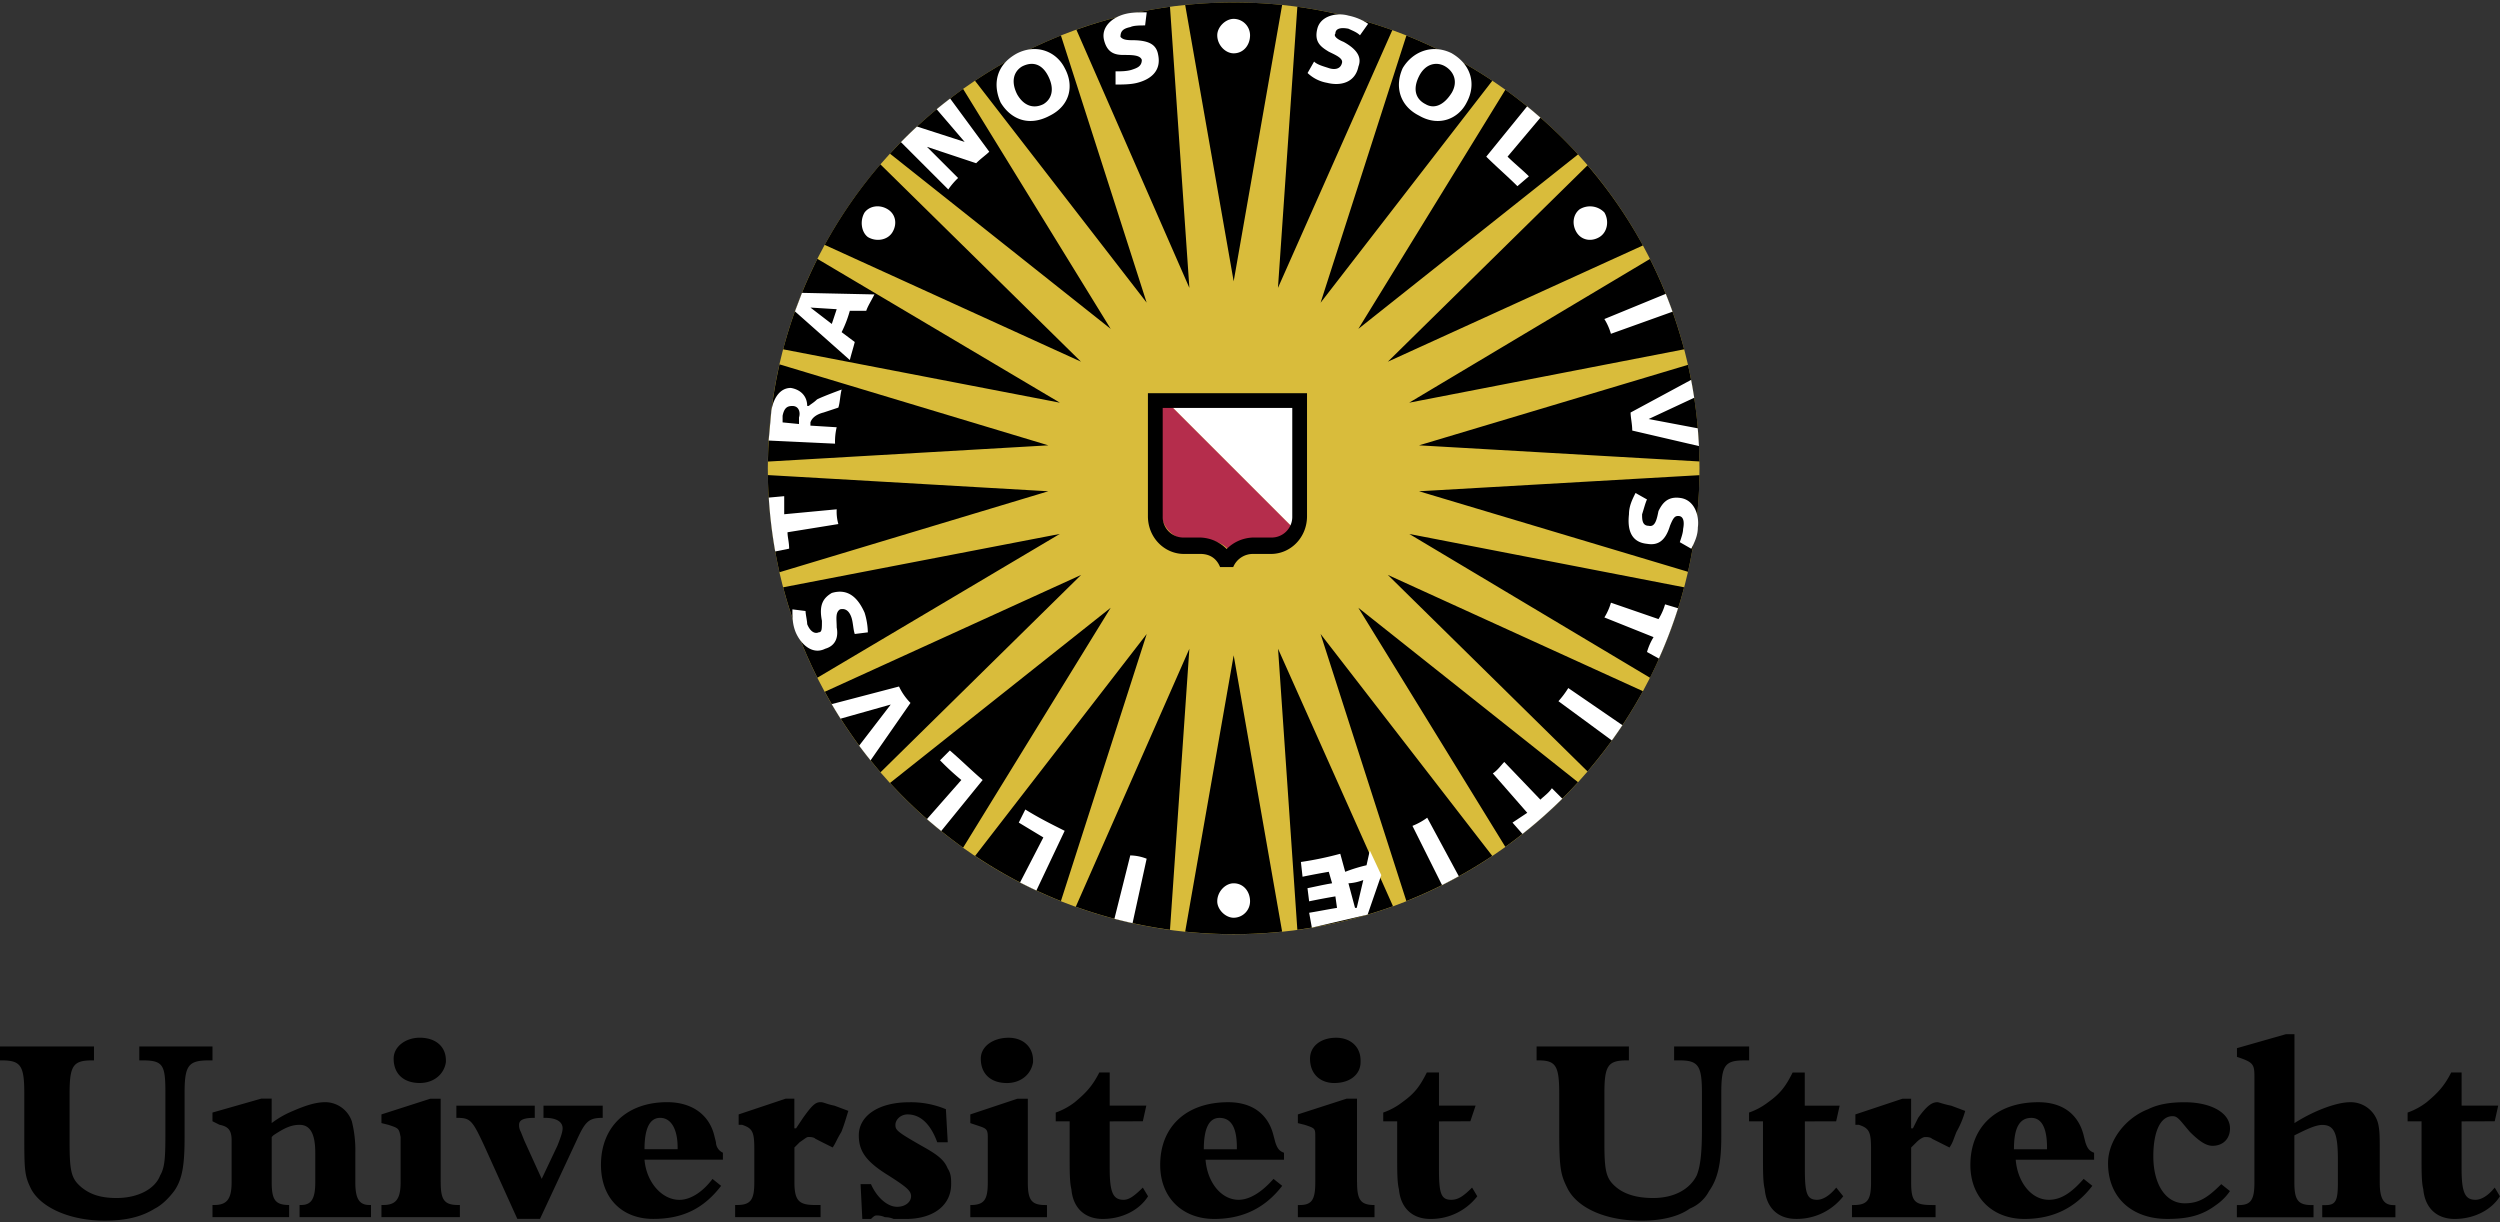
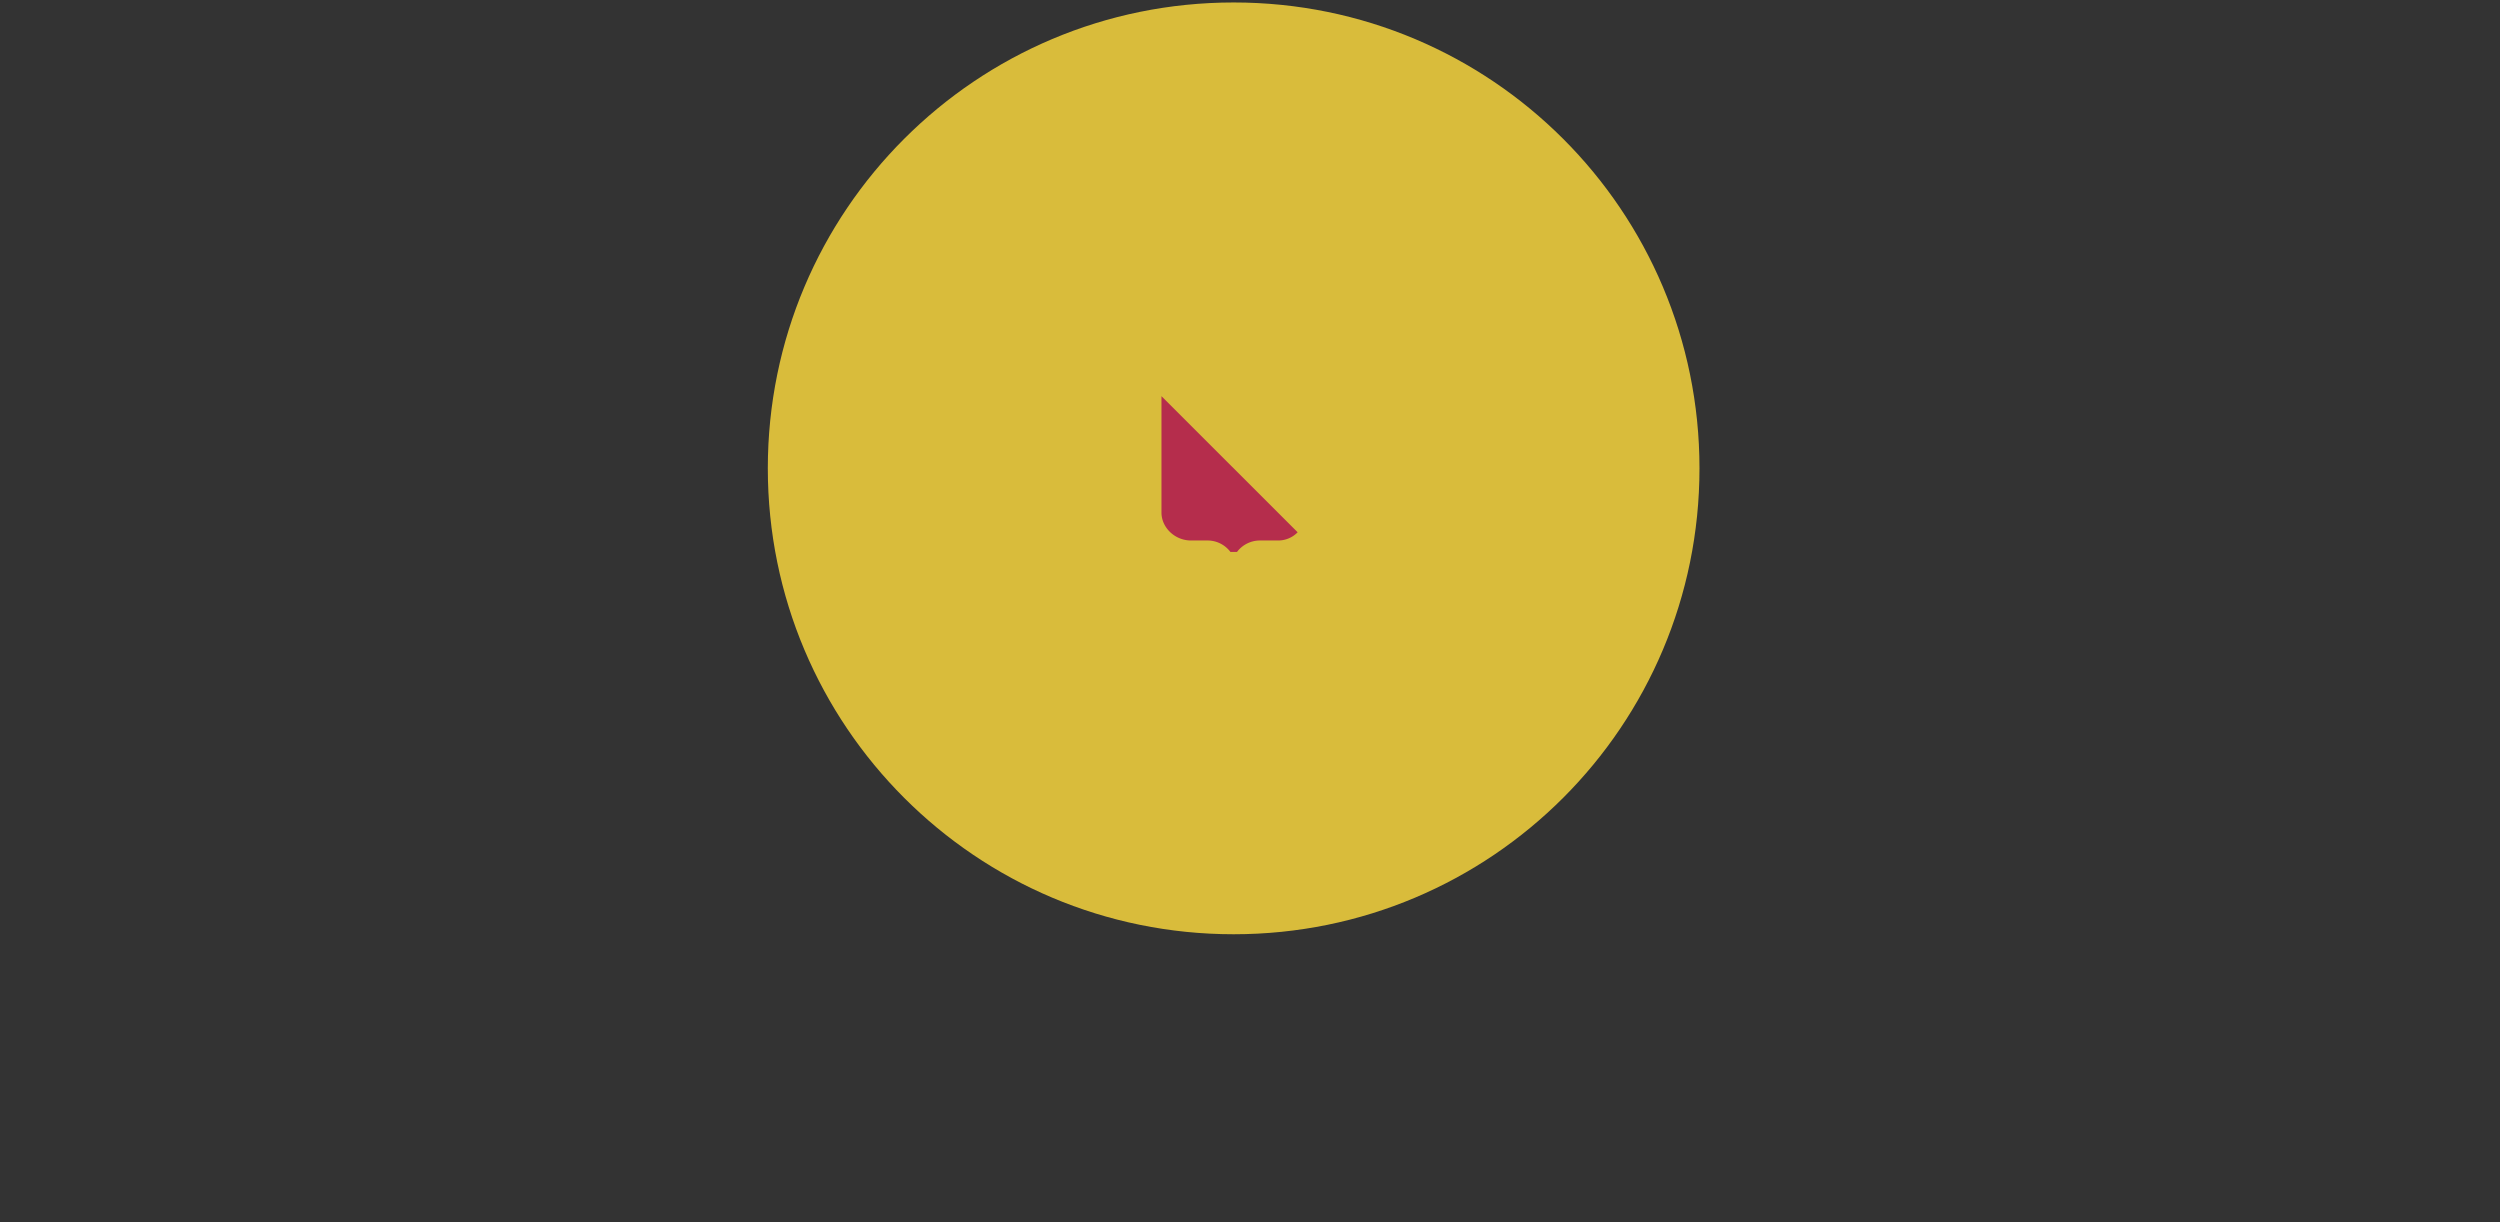
<svg xmlns="http://www.w3.org/2000/svg" viewBox="0 0 1346 658">
  <rect x="0" y="0" width="1346" height="658" fill="#333333" stroke="none" />
  <defs>
    <style>.cls-1{fill:#d9bc3b;}.cls-1,.cls-2,.cls-3,.cls-4{fill-rule:evenodd;}.cls-3{fill:#fff;}.cls-4{fill:#b52d4c;}</style>
  </defs>
  <title>UU_logo</title>
  <g id="UU">
    <path class="cls-1" d="M664.2,503C802.85,503,915,390.79,915,252.14S802.84,1.33,664.2,1.33,413.39,113.49,413.39,252.14,525.55,503,664.2,503Z" />
-     <path class="cls-2" d="M638.1,2.67l26.11,148.79L690.3,2.67A254.38,254.38,0,0,0,638.1,2.67Zm60.39,1L688.05,155,749.63,16.22A250.77,250.77,0,0,0,698.49,3.66Zm58.72,15.46L711,163,803.47,43.46A249.3,249.3,0,0,0,757.21,19.12Zm53.28,29.19L731.33,177.07,849.62,83.13A253.31,253.31,0,0,0,810.49,48.31ZM854.73,89,747.22,194.73l137.33-62.59A250.7,250.7,0,0,0,854.73,89Zm33.59,50.43L758.69,216.81l148.06-28.74A249.12,249.12,0,0,0,888.32,139.38Zm20.48,57L764,239.77l151,8.68A251,251,0,0,0,908.8,196.42Zm6.16,59.4L764,264.5l144.8,43.35A253.08,253.08,0,0,0,915,255.82Zm-8.21,60.38-148-28.73,129.62,77.42A249.76,249.76,0,0,0,906.75,316.2Zm-22.2,55.92L747.22,309.54,854.73,415.33A252.76,252.76,0,0,0,884.55,372.12Zm-34.95,49L731.32,327.21l79.15,128.73A250.91,250.91,0,0,0,849.6,421.12Zm-46.15,39.69L711,341.34l46.19,143.8A248.57,248.57,0,0,0,803.45,460.81ZM750,487.92l-61.9-138.63L698.49,500.6A249.77,249.77,0,0,0,750,487.92ZM690.3,501.6,664.21,352.82,638.1,501.6a253,253,0,0,0,52.2,0Zm-60.38-1,10.44-151.31L579.2,488.19a248.5,248.5,0,0,0,50.72,12.4ZM571.2,485.14l46.19-143.8L525,460.81A248.57,248.57,0,0,0,571.2,485.14Zm-52.66-28.75L598,327.21,479.18,421.54A252.75,252.75,0,0,0,518.54,456.39ZM474.07,415.8l108-106.26-138,62.9a252.28,252.28,0,0,0,30,43.36Zm-34-50.91L570.6,287.47,421.66,316.2A248.49,248.49,0,0,0,440.09,364.89ZM419.66,308.1l144.75-43.6-151-8.72A251.79,251.79,0,0,0,419.66,308.1Zm-6.22-59.59,151-8.74-144.75-43.6a251.9,251.9,0,0,0-6.22,52.34Zm8.21-60.44,149,28.74L440.08,139.37A249.85,249.85,0,0,0,421.65,188.07ZM444,131.83l138,62.9-108-106.25a251.76,251.76,0,0,0-30,43.35Zm35.15-49.1L598,177.07,518.53,47.87a251.26,251.26,0,0,0-39.35,34.86Zm45.76-39.28,92.45,119.49L571.2,19.11a250.82,250.82,0,0,0-46.26,24.34ZM579.53,16l60.83,139L629.92,3.66A248.87,248.87,0,0,0,579.53,16Z" />
-     <path class="cls-3" d="M822.2,57.27l-22,27.07c5.3,5.29,11.48,10.6,16.78,15.9l6.18-5.3c-3.53-3.54-7.95-7.07-11.49-10.6l17.69-21Q825.84,60.23,822.2,57.27Zm78.29,110.55-33.17,11.9a31.28,31.28,0,0,0-3.53-7.95l33.05-13.56q1.92,4.75,3.65,9.61Zm13.58,62.78-26.43-5,24.52-11.45q-.74-4.84-1.67-9.63L877.91,222.1c0,2.65.89,6.18.89,9.71l35.92,8.36q-.24-4.8-.65-9.57Zm-20.87,124-6.45-3.57a31.9,31.9,0,0,1,3.53-8l-26.48-10.6a31.62,31.62,0,0,0,3.53-7.94l25.61,8.83a31.22,31.22,0,0,0,3.53-7.94l7,2.1a250.14,250.14,0,0,1-10.3,27.08Zm-25.39,44.05-28.75-21.13a48.81,48.81,0,0,0,5.3-7.08l29.14,20c-1.84,2.78-3.75,5.54-5.69,8.22ZM819.69,449l-5.36-6.11,7.95-5.28-18.55-21.21c2.66-1.75,4.42-4.4,6.18-6.16l19.44,20.3c1.77-1.77,4.41-3.52,6.19-6.16l5.61,5.62a254.44,254.44,0,0,1-21.46,19ZM776.4,476.54l-15.94-31.89a36,36,0,0,0,7.95-4.4l17,31.51q-4.47,2.48-9.05,4.78Zm-40.08,15.88,7.36-21.27-6.18-13.24-1.76,7.94a81.5,81.5,0,0,0-11.48,3.54l-2.66-9.72a179.42,179.42,0,0,1-21.19,4.42l.88,7.94q7.05-1.45,14.13-2.66l1.78,6.19c-5.31.89-8.83,1.77-13.25,2.64l.89,7.07q7-1.45,14.13-2.66l.88,6.19c-5.29.87-9.71,1.76-15,2.64l1.45,8,30-7Zm-6.77-3.61L726,475.57a25.9,25.9,0,0,0,8-1.77l-3.53,15ZM600,494.66l8.54-34.11a25.85,25.85,0,0,1,8.82,1.78L609.77,497Q604.87,495.93,600,494.66Zm-42-15.22,15.22-32.13c-7.06-3.54-14.13-7.05-21.19-11.48l-3.53,7.05,13.24,8L549.2,475.12C552.11,476.62,555.05,478.05,558,479.44Zm-51.27-32,22.33-27.49c-6.18-5.29-11.48-10.6-17.66-15.9l-5.29,5.3a136.43,136.43,0,0,0,11.48,10.6L499.08,441Q502.85,444.27,506.75,447.42Zm-58.93-68.34,36.23-9.49a31.72,31.72,0,0,0,6.18,8.84l-21.5,30.94c-2.09-2.62-4.15-5.24-6.13-7.94l17-22.13-27,7.61q-2.46-3.87-4.78-7.83ZM413.9,267.9l8.32-.76v9.73l28.26-2.66a24.19,24.19,0,0,0,.89,7.94L424,286.57c0,2.66.87,5.29.87,8.83l-7.49,1.51a257.11,257.11,0,0,1-3.48-29Zm1.4-46.73c1.07-6.68,4.55-12.31,10.46-12.31,5.29.87,8.83,4.41,8.83,9.71h.88c.88-.89,2.65-1.76,4.42-3.53,3.53-1.77,13.24-5.31,13.24-5.31-.88,3.54-.88,7.07-1.77,9.72l-7.95,2.64c-3.53.89-6.18,2.65-7.07,5.31v1.76l14.13.87a33.33,33.33,0,0,0-.88,8.84l-35.74-1.68,1.45-16Zm6.05,2.7v3.55l8.83.87v-3.53c.87-2.65,0-6.18-3.54-6.18C424,218.57,422.22,219.46,421.35,223.87Zm10.44-66.2,39,.85c-1.76,3.53-3.53,6.18-4.41,8.83h-8.84a62.2,62.2,0,0,1-4.41,11.48l7.07,5.3c-.88,3.53-1.77,6.18-2.65,9.71L428,167.64Zm4.56,7.92,11.49,8.83,2.64-7.95Zm57.36-97.47,25.66,8.28L504.31,58.82c2.37-2,4.81-3.89,7.25-5.77l21.06,28.64c-1.76,1.77-4.4,3.54-7.06,6.19l-26.49-8.82,16.78,16.77a38,38,0,0,0-5.29,6.18L485.07,76.53q4.21-4.31,8.64-8.41Zm213.76-35c1.77,1.78,5.3,2.65,7.95,3.54s6.18.87,7.07-2.65c.88-2.66-3.53-4.42-7.07-6.18-4.4-2.66-7.95-5.29-6.17-12.37S719.84,6.63,726,8.4a29.41,29.41,0,0,1,10.6,4.41L732.21,19c-1.77-1.76-4.42-2.64-6.18-3.53-4.42-.88-7.06,0-7.06,2.65-.89.87,0,2.65,4.41,4.42,8,4.4,9.72,8.82,8,13.24-1.77,8.83-9.72,10.6-16.78,8.83a20.18,20.18,0,0,1-10.6-5.3l3.51-6.17Zm74.18-4.41c10.6,6.18,13.25,16.77,8,26.48-4.41,8.83-15,13.25-25.6,7.07-10.59-5.29-13.24-15.89-8.83-25.6,5.29-8.84,15.89-13.26,26.48-7.95ZM767.52,56.08c4.42,2.65,9.72.88,14.13-6.19,3.54-6.18.89-11.48-3.53-14.13S767.52,34,764,41.06,762.23,53.43,767.52,56.08ZM886.75,268.91c-.88,1.77-1.76,5.3-2.65,8,0,2.64,0,6.17,3.54,6.17,3.53.88,4.4-3.54,5.29-7.94,1.77-3.54,4.42-8,11.48-7.08,8,.89,10.6,9.74,9.71,15.9,0,4.42-1.76,7.95-3.53,11.49l-6.18-3.54c.89-2.64,1.77-5.29,1.77-7.06.89-4.42,0-7.05-2.64-7.05-1.77,0-2.65.88-4.42,5.28-2.65,8.83-7.07,10.6-12.37,9.71-8.83-.88-10.6-7.94-9.71-15.88,0-4.42,1.77-8,3.53-11.48ZM460.2,341.34c-.88-2.66-.88-6.19-1.77-8.85s-2.64-5.28-6.17-4.41c-2.66,1.76-1.78,5.29-1.78,9.72.89,4.41,0,9.71-6.18,11.48-7.06,3.54-13.24-2.66-15.89-8.83-1.77-4.41-1.77-8-1.77-12.37l7.07.89c0,1.75.88,5.28.88,7.06,1.76,4.41,4.41,5.3,6.18,4.41,1.76,0,1.76-1.77,1.76-6.19-1.76-8.82.88-12.36,5.3-15,8.82-2.64,14.13,2.66,17.66,10.6a38.12,38.12,0,0,1,1.76,10.61ZM547.63,28.71c10.6-5.31,21.19-.89,25.61,7.95,5.3,9.71,2.65,20.31-8,25.6-11.48,6.18-21.19,1.77-26.5-7.07C534.39,45.48,536.15,34.9,547.63,28.71Zm14.13,27.37c4.41-2.65,6.18-7.95,2.65-15s-8.83-8-14.13-5.3c-4.41,2.65-6.18,8-2.65,15C551.16,57,556.46,58.74,561.76,56.08Zm38.86-17.66c2.64,0,6.18,0,8.82-.89s5.31-1.76,5.31-5.29c-.89-2.65-5.31-2.65-9.73-2.65s-8.82-.87-10.59-7.95,4.4-12.37,11.48-14.13c3.53-.88,7.06-.88,11.48-.88l-.87,7.06c-2.65,0-6.18,0-7.95.89-4.42.88-5.31,2.64-5.31,5.29.89.89,1.76,1.77,6.18,1.77,9.71,0,13.25,2.65,14.13,8,1.77,8.83-4.41,13.25-11.48,15-3.53.88-8,.88-11.48.88V38.42Zm63.58-9.71c5.29,0,8.83-4.42,8.83-9.73a8.86,8.86,0,0,0-8.83-8.82c-4.42,0-8.83,4.41-8.83,8.82C655.37,24.29,659.78,28.71,664.2,28.71ZM848.77,125c2.66,4.4,8,5.29,12.37,2.64s5.3-8.82,2.66-13.24a10.71,10.71,0,0,0-13.25-1.76c-3.54,2.65-4.43,7.94-1.78,12.36ZM664.2,475.57c5.29,0,8.83,4.41,8.83,9.71a8.86,8.86,0,0,1-8.83,8.83c-4.42,0-8.83-4.42-8.83-8.83C655.37,480,659.78,475.57,664.2,475.57ZM480.51,125c2.65-4.42,1.77-9.71-2.64-12.37s-9.71-1.76-12.37,1.76c-2.65,4.42-1.77,10.6,1.76,13.24,4.42,2.67,10.61,1.78,13.25-2.63Z" />
    <path class="cls-4" d="M698.65,286.58a14.58,14.58,0,0,1-10.6,4.42h-9.71A15.46,15.46,0,0,0,666,297.17h-3.53A15.4,15.4,0,0,0,650.07,291h-8.83c-8.82,0-15.9-7.08-15.9-15v-62.7Z" />
-     <path class="cls-3" d="M625.34,213.28h77.72V276a16.37,16.37,0,0,1-4.41,10.6l-73.31-73.3Z" />
-     <path class="cls-2" d="M703.7,277.93c0,11.48-8.83,20.31-19.43,20.31h-9.71a11.48,11.48,0,0,0-10.6,7.07h-7.07c-1.76-4.42-5.29-7.07-10.59-7.07h-8.83c-10.6,0-19.43-8.83-19.43-20.31V211.69H703.7Zm-8-58.29H626v58.29a11.14,11.14,0,0,0,11.48,11.48h8.83a20.94,20.94,0,0,1,14.13,6.17,20.86,20.86,0,0,1,14.13-6.17h9.71a11.13,11.13,0,0,0,11.48-11.48V219.64ZM114.4,563.4v7.51h-1.88c-11.26,0-13.14,2.81-13.14,17.82v23.44c0,14.06-.94,22.52-5.62,29.08-2.83,3.77-6.57,7.52-10.32,9.4-7.5,4.68-16,6.55-27.2,6.55-17.82,0-33.77-6.55-39.4-16.89-3.76-7.49-3.76-10.31-3.76-30.94V588.73c0-15-1.87-17.82-12.19-17.82H0V563.4H50.6v7.51h-.94c-10.31,0-12.19,2.81-12.19,17.82V615c0,16,.94,19.71,6.56,24.38,4.69,3.76,10.31,5.63,18.76,5.63,11.25,0,20.64-4.69,23.45-12.19,2.81-4.69,2.81-11.26,2.81-25.32V588.73c0-15-.93-17.82-12.19-17.82H75V563.4Zm31.88,41.26a50.45,50.45,0,0,1,9.38-5.63c8.44-3.75,14.06-5.62,19.7-5.62a15.26,15.26,0,0,1,14.07,10.31,63.93,63.93,0,0,1,1.88,16.89v15.95c0,8.43,1.87,12.2,7.5,12.2h.94v6.55H161.29v-6.55h.94c5.62,0,7.51-3.77,7.51-12.2V620.61c0-10.32-2.82-15-8.45-15-4.69,0-8.44,1.89-14.07,5.63l-.93.93v24.4c0,9.37,1.87,12.2,9.38,12.2v6.55H114.4v-6.55h.93c6.56,0,9.37-2.83,9.37-12.2V614c0-5.61-1.87-7.5-6.56-8.44l-3.75-1.88V599l26.26-7.5h5.62v13.13Zm91,31.91c0,9.38,1.88,12.2,9.39,12.2h.93v6.55H205.37v-6.55h.94c6.57,0,9.38-2.82,9.38-12.2v-24.4c-.94-4.68-.94-4.68-6.56-6.56l-3.76-.94V600l26.27-8.44h5.62v45ZM226,583.09c-8.44,0-14.06-4.69-14.06-13.14,0-6.56,6.56-11.25,14.06-11.25,8.45,0,14.07,4.69,14.07,12.2v.94C239.15,578.4,233.52,583.09,226,583.09Zm98.5,18.76c-7.51,0-9.39,1.87-14.07,12.19l-19.7,42.21h-12.2l-17.82-39.4c-6.56-14.07-7.5-15-15-15v-6.56h42.21v6.56c-5.64,0-8.45.94-8.45,3.75a7.22,7.22,0,0,0,.93,3.77l1.87,4.68,9.39,20.65,8.44-17.83c1.87-4.69,2.81-7.49,2.81-9.37,0-3.77-3.75-5.64-9.37-5.64h-.93v-6.56h31.89Zm63.77,36.58c-9.38,12.22-20.63,17.83-36.57,17.83-16.89,0-28.14-11.26-28.14-29.09,0-20.63,14.06-33.76,35.64-33.76,13.14,0,22.51,6.56,25.33,17.82l.94,3.75a6.31,6.31,0,0,0,3.74,5.63v3.76H347C348,636.57,356.4,646,365.78,646c5.63,0,12.19-3.77,17.83-11.26l4.67,3.74Zm-23.44-19.69v-.94c0-10.31-3.77-15.95-9.38-15.95S347,607.49,347,618.74Zm62.84-11.25h.94l3.76-5.64c4.7-6.56,6.58-8.44,9.38-8.44,1.88,0,2.82.94,7.51,1.88l7.5,2.81c-.95,2.81-1.89,6.56-3.75,11.27-2.82,4.68-2.82,5.61-4.69,8.43L442.7,615,439,613.1c-.94-.94-2.83-.94-3.77-.94s-1.88.94-4.69,2.82l-2.82,2.82v18.77c0,10.32,2.82,12.2,11.28,12.2h2.8v6.55h-46v-6.55h.94c7.5,0,9.38-2.82,9.38-12.2V618.74c0-9.37-.94-11.25-6.57-13.14h-1.86V600L423,591.53h4.68v16ZM510.22,615h-5.61c-3.76-10.32-9.4-15-15.95-15-3.76,0-6.57,2.82-6.57,5.63s.94,3.77,14.07,11.26c8.45,4.69,12.19,7.51,14.06,12.2,1.88,2.82,1.88,5.63,1.88,8.45,0,11.26-9.37,18.75-24.38,18.75h-6.57a11.25,11.25,0,0,0-4.68-.94,10.26,10.26,0,0,0-4.7-.94c-.93,0-1.88.94-2.82,1.88h-4.68l-.94-18.75h5.61c2.82,6.55,8.46,12.2,14.07,12.2,4.69,0,7.51-2.82,7.51-5.64s-1.88-4.69-12.19-11.25c-12.2-7.52-15.95-13.14-15.95-21.58,0-10.32,10.31-17.82,27.2-17.82a49,49,0,0,1,19.69,3.75l1,17.81Zm43.16,21.59c0,9.38,1.88,12.2,9.37,12.2h.94v6.55H522.42v-6.55c7.51,0,9.4-2.82,9.4-12.2v-24.4c0-4.68-1-4.68-6.58-6.56l-2.82-.94V600l25.32-8.44h5.64v45Zm-11.25-53.48c-8.45,0-14.07-4.69-14.07-13.14,0-6.56,6.56-11.25,15-11.25,7.49,0,13.14,4.69,13.14,12.2v.94c-1,6.56-6.59,11.25-14.08,11.25Zm55.33,20.64v25.33c0,13.13,1.88,16.89,7.51,16.89,2.82,0,5.61-1.89,10.32-6.58l2.82,4.69c-4.69,7.5-14.07,12.2-24.38,12.2-9.4,0-16-5.61-16.89-16-.94-3.74-.94-9.37-.94-18.75V603.73h-7.5V599a36.45,36.45,0,0,0,10.32-5.62c5.61-4.68,9.37-8.45,13.14-15.95h5.61v17.82h19.71l-1.88,8.44Zm92.88,34.7c-9.4,12.22-21.59,17.83-36.6,17.83-16.89,0-29.09-11.26-29.09-29.09,0-20.63,14.07-33.76,36.6-33.76,13.14,0,21.57,6.56,24.38,17.82l1,3.75c.94,2.82,1.88,4.69,4.68,5.63v3.76H649.07c.94,12.2,8.43,21.58,17.8,21.58,5.64,0,12.2-3.77,18.78-11.26l4.69,3.74Zm-24.41-19.69v-.94c0-10.31-2.8-15.95-9.37-15.95q-8.41,0-8.43,16.89Zm64.72,17.83c0,9.38,1.88,12.2,9.39,12.2v6.55H698.77v-6.55h.94c6.55,0,8.44-2.82,8.44-12.2v-24.4c0-4.68,0-4.68-5.62-6.56l-3.76-.94V600L725,591.53h5.61v45Zm-12.19-53.48c-7.49,0-13.14-4.69-13.14-13.14,0-6.56,5.64-11.25,14.07-11.25,7.52,0,13.14,4.69,13.14,12.2v.94C732.53,578.4,726.92,583.09,718.46,583.09Zm56.28,20.64v25.33c0,13.13.94,16.89,6.57,16.89,3.75,0,6.56-1.89,11.26-6.58l2.8,4.69a31.54,31.54,0,0,1-25.32,12.2c-9.38,0-15.93-5.61-16.87-16-.94-3.74-.94-9.37-.94-18.75V603.73h-7.51V599a36.51,36.51,0,0,0,10.33-5.62c6.55-4.68,9.38-8.45,13.14-15.95h6.55v17.82h19.71l-2.82,8.44Zm167-40.33v7.51h-2.8c-10.34,0-12.2,2.81-12.2,17.82v23.44c0,14.06-1.88,22.52-6.57,29.08a20.31,20.31,0,0,1-10.32,9.4c-6.57,4.68-16,6.55-26.26,6.55-18.77,0-33.78-6.55-39.4-16.89-3.77-7.49-4.7-10.31-4.7-30.94V588.73c0-15-1.88-17.82-11.25-17.82h-.94V563.4H877v7.51H876c-10.31,0-12.19,2.81-12.19,17.82V615c0,16,.94,19.71,6.57,24.38q7,5.64,19.69,5.63c11.28,0,19.71-4.69,23.46-12.19,1.86-4.69,2.8-11.26,2.8-25.32V588.73c0-15-1.86-17.82-12.19-17.82h-2.8V563.4Zm30,40.33v25.33c0,13.13.94,16.89,6.58,16.89,2.8,0,6.55-1.89,10.31-6.58l3.77,4.69A31.62,31.62,0,0,1,967,656.26c-9.37,0-15.93-5.61-16.87-16-.94-3.74-.94-9.37-.94-18.75V603.73h-7.51V599A36.51,36.51,0,0,0,952,593.42c6.56-4.68,9.38-8.45,13.14-15.95h6.55v17.82h18.78l-1.89,8.44Zm57.23,3.76h.94l2.81-5.64c4.69-6.56,7.51-8.44,10.33-8.44.94,0,2.82.94,7.5,1.88l7.51,2.81a48.89,48.89,0,0,1-4.69,11.27c-1.88,4.68-1.88,5.61-3.77,8.43L1044,615l-3.76-1.88c-.94-.94-2.82-.94-3.76-.94s-2.82.94-4.68,2.82l-2.83,2.82v18.77c0,10.32,1.88,12.2,11.26,12.2h1.88v6.55h-45v-6.55H998c7.51,0,9.37-2.82,9.37-12.2V618.74c0-9.37-.94-11.25-6.55-13.14h-1.88V600l25.32-8.44h4.69v16Zm97.54,30.94c-9.37,12.22-21.57,17.83-36.57,17.83-16.87,0-29.09-11.26-29.09-29.09,0-20.63,14.07-33.76,36.6-33.76,13.14,0,21.57,6.56,24.38,17.82l.94,3.75c.94,2.82,1.88,4.69,4.69,5.63v3.76h-42.2c1,12.2,8.44,21.58,17.81,21.58,6.58,0,12.2-3.77,18.77-11.26l4.67,3.74Zm-24.39-19.69v-.94c0-10.31-2.8-15.95-8.43-15.95-6.58,0-9.38,5.64-9.38,16.89Zm98.5,22.5a28.87,28.87,0,0,1-7.51,7.52c-7.49,5.61-15,7.49-26.26,7.49-18.75,0-31.88-11.26-31.88-30,0-12.19,9.37-24.38,21.57-29.07,5.63-2.81,12.2-3.75,19.71-3.75,14.07,0,24.38,5.62,24.38,14.07,0,5.62-3.76,9.38-9.39,9.38-3.74,0-7.49-2.82-12.2-7.49-5.61-6.58-6.55-8.46-9.37-8.46-6.56,0-10.32,8.46-10.32,21.58,0,15,6.55,25.33,16.89,25.33,7.49,0,12.2-2.83,19.69-10.32l4.69,3.75Zm34.7-36.58c10.32-6.56,22.52-11.25,30-11.25a15.22,15.22,0,0,1,15,11.25c.94,3.77.94,7.5.94,16v15.95c0,8.43,1.88,12.2,7.49,12.2h.94v6.55h-39.4v-6.55h1.88c5.63,0,6.55-2.83,6.55-12.2v-12.2c0-14.07-1.86-18.77-8.43-18.77-3.76,0-9.38,2.83-15,5.63v25.33c0,9.37,1.88,12.2,9.4,12.2h.92v6.55h-41.28v-6.55h1c6.57,0,8.45-2.83,8.45-12.2V579.34c0-6.56-.94-7.5-9.4-10.32v-4.69l26.27-7.5h4.69v47.83Zm90-.93v25.33c0,13.13,1.88,16.89,7.51,16.89,2.82,0,6.56-1.89,10.32-6.58l2.82,4.69c-4.69,7.5-14.07,12.2-24.38,12.2-9.4,0-15.95-5.61-16.89-16-.94-3.74-.94-9.37-.94-18.75V603.73h-7.5V599a36.45,36.45,0,0,0,10.32-5.62c5.61-4.68,9.37-8.45,13.14-15.95h5.61v17.82h19.71l-1.88,8.44Z" />
  </g>
</svg>